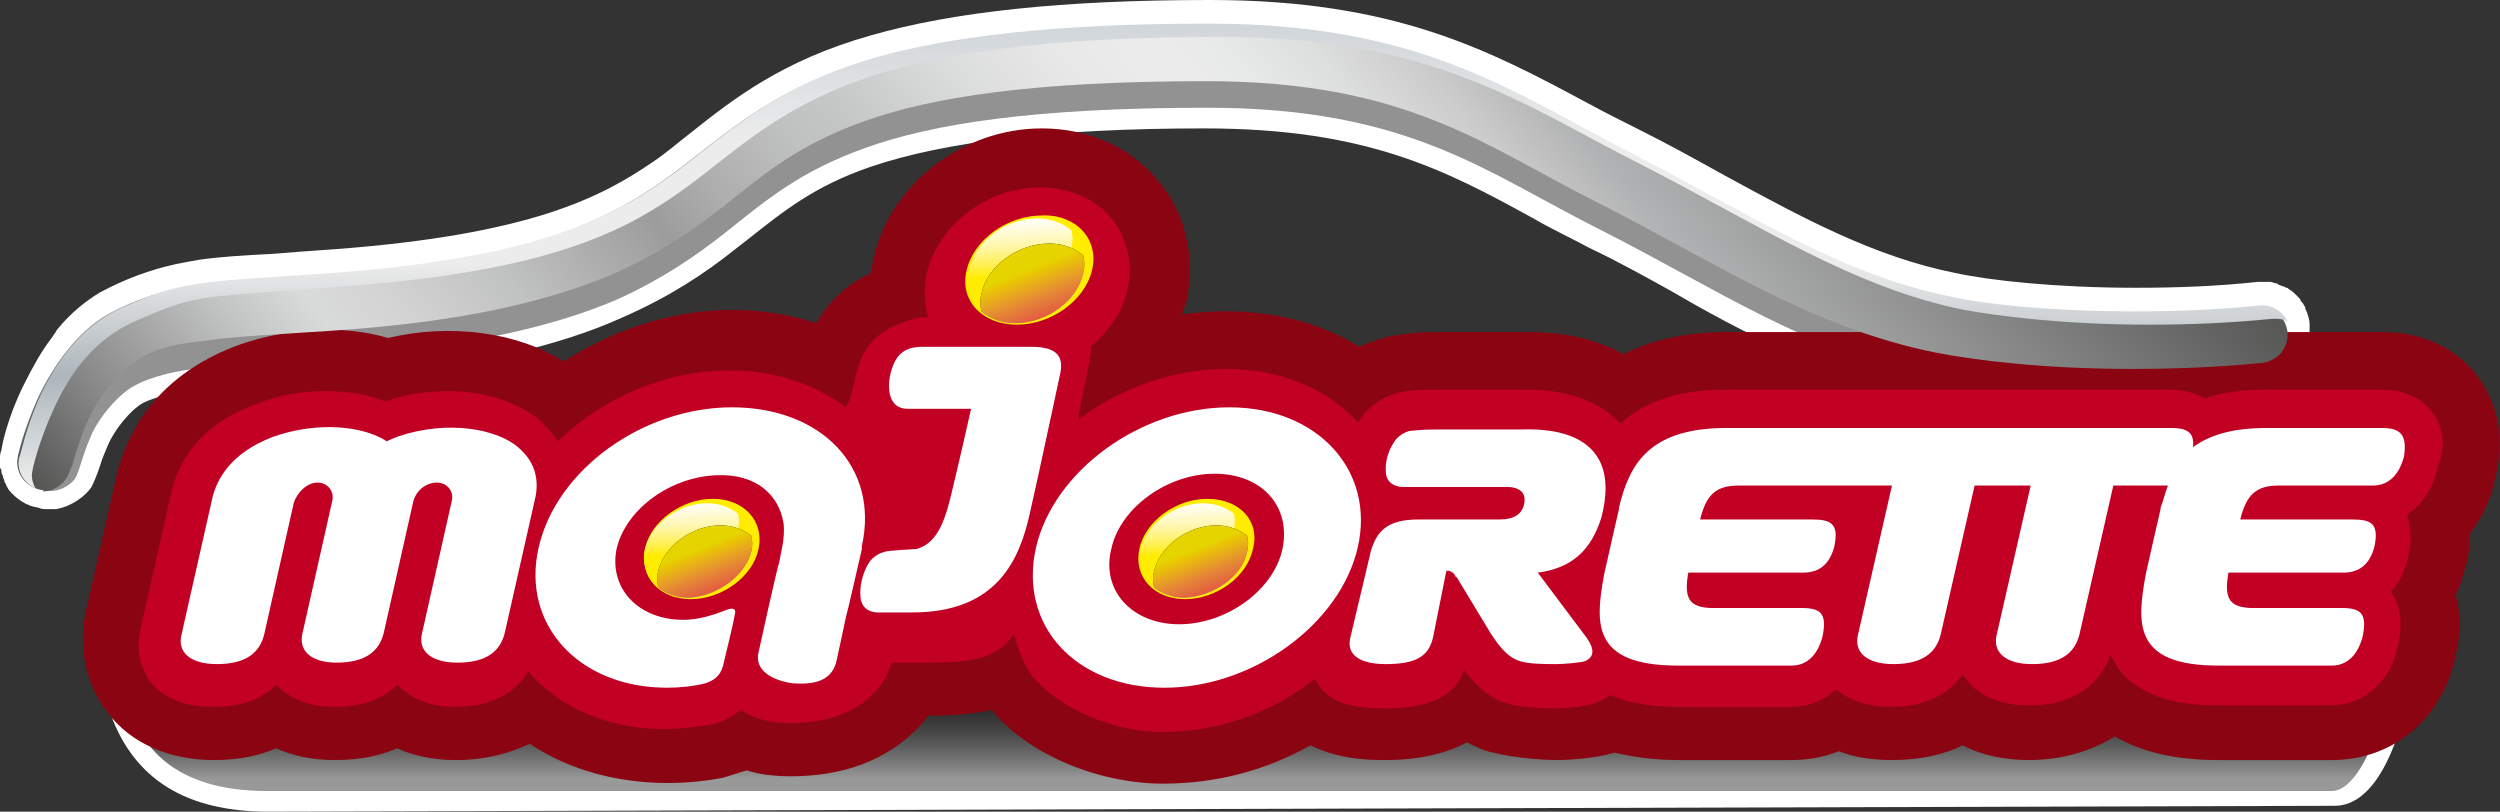
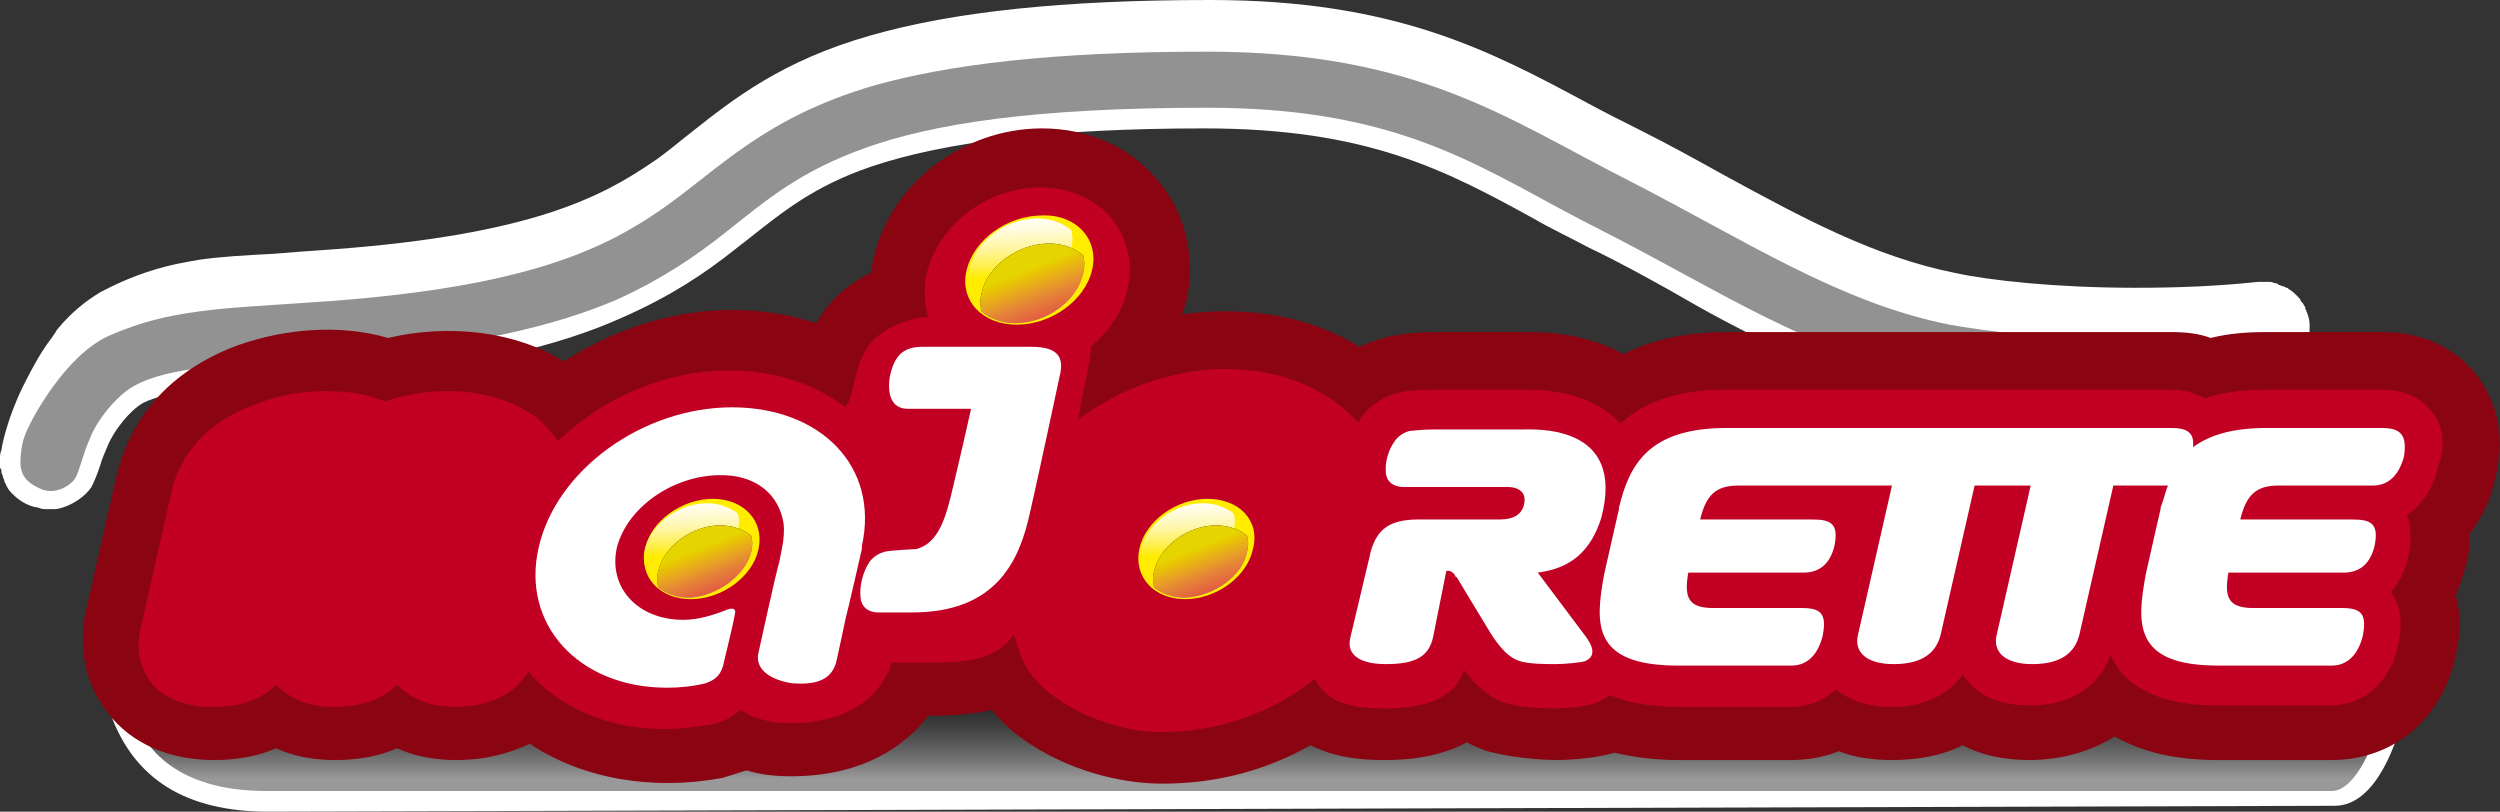
<svg xmlns="http://www.w3.org/2000/svg" version="1.1" id="Ebene_1" x="0px" y="0px" viewBox="0 0 169.4 55" style="enable-background:new 0 0 169.4 55;" xml:space="preserve">
  <rect x="0" y="0" width="169.4" height="55" fill="#333333" stroke="none" />
  <style type="text/css">
	.st0{fill:#FFFFFF;}
	.st1{fill:url(#SVGID_1_);}
	.st2{fill:#919291;}
	.st3{fill:#8A0412;}
	.st4{fill:#C10024;}
	.st5{fill:#FFEC00;}
	.st6{fill:url(#SVGID_2_);}
	.st7{fill:url(#SVGID_3_);}
	.st8{opacity:0.9;fill:url(#SVGID_4_);enable-background:new    ;}
	.st9{fill:url(#SVGID_5_);}
	.st10{fill:url(#SVGID_6_);}
	.st11{opacity:0.9;fill:url(#SVGID_7_);enable-background:new    ;}
	.st12{fill:url(#SVGID_8_);}
	.st13{fill:url(#SVGID_9_);}
	.st14{opacity:0.9;fill:url(#SVGID_10_);enable-background:new    ;}
	.st15{fill:url(#SVGID_11_);}
	.st16{fill:url(#SVGID_12_);}
</style>
  <g id="Ebene_2_1_">
    <g>
      <path class="st0" d="M18.2,55c-5.6,0-9.1-2.2-10.7-6.6c-0.1-0.2-0.3-0.9-0.5-3.5c-0.2-1-0.2-2.1,0-3.1l2.1-9.3    c0.4-1.9,1.4-4.2,3.9-6.1c-1.2,0.2-2.5,0.5-3.3,0.9c-0.9,0.5-2,1.9-2.4,2.9c-0.2,0.5-0.4,0.9-0.5,1.3c-0.2,0.6-0.4,1.1-0.6,1.5    c-0.4,0.6-1.3,1.3-2.4,1.5c0,0-0.2,0-0.3,0s-0.2,0-0.3,0c-0.2,0-0.4,0-0.6-0.1c-0.8-0.1-1.5-0.6-2-1.2c-0.1-0.2-0.2-0.3-0.2-0.4    c-0.1-0.1-0.1-0.2-0.1-0.2c0-0.1-0.1-0.2-0.1-0.3c0-0.1-0.1-0.2-0.1-0.3c0-0.1,0-0.2-0.1-0.3c0-0.1,0-0.2,0-0.4c0-0.1,0-0.1,0-0.2    c0-0.2,0-0.4,0.1-0.6c0-0.2,0.4-2.2,1.5-4.4c0.6-1.2,1.2-2.3,1.9-3.2l0.2-0.3c0.1-0.1,0.1-0.2,0.2-0.3c0.9-1.1,1.9-1.9,2.9-2.5    c1.7-0.9,3.3-1.5,5.1-1.9c0.5-0.1,1-0.2,1.6-0.3c1.4-0.2,3-0.3,5-0.4c1.2-0.1,2.5-0.2,4-0.3c13.6-1,18.3-3.6,21.7-5.9    c0.9-0.6,1.7-1.3,2.6-2C49.7,6.7,53,4.1,59,2.4C64.6,0.8,72,0,82,0c12.5,0,18.9,3.4,25.6,7c1.1,0.6,2.3,1.2,3.5,1.8    c2,1,3.8,2,5.6,3c5.5,3,10.3,5.6,15.8,6.7c2.3,0.5,6.8,1,12.2,1c2.8,0,5.5-0.1,8.3-0.4c0.1,0,0.2,0,0.3,0s0.2,0,0.3,0s0.1,0,0.2,0    c0.2,0,0.3,0.1,0.4,0.1c0.1,0,0.1,0,0.2,0.1c0.1,0,0.2,0.1,0.3,0.1s0.2,0.1,0.2,0.1h0.1l0.1,0.1c0.2,0.1,0.4,0.3,0.5,0.4l0.1,0.1    c0.1,0.1,0.2,0.2,0.2,0.3l0.1,0.1c0.1,0.1,0.1,0.2,0.2,0.3v0.1c0.2,0.4,0.3,0.8,0.3,1.1c0,0.4,0,0.8-0.1,1.2h5    c3,0,4.7,1.3,5.6,2.5c1.3,1.6,1.7,3.8,1.2,6.1c-0.3,1.4-0.9,2.7-1.8,3.7c0.1,1-0.1,1.9-0.2,2.2c-0.2,0.8-0.4,1.5-0.8,2.1    c0.4,1.2,0.4,2.5,0.1,4c-0.4,1.8-1.3,3.4-2.6,4.5c-0.4,1.7-1.8,6.3-4.7,6.3L18.2,55L18.2,55z M34.5,24c1.4,0.4,2.7,1,3.7,1.8    c3.3-2.4,7.4-3.7,11.4-3.7c2.2,0,4.3,0.4,6.2,1.2c0.5-1.4,1.6-3,4.1-4.1c0-0.5,0.1-1,0.2-1.4c1-4.5,5.6-8,10.4-8    c2.9,0,5.5,1.2,7.2,3.3c1.6,2,2.1,4.6,1.6,7.1c-0.2,0.9-0.6,1.8-1,2.6c1.6-0.4,3.3-0.7,4.9-0.7c3.3,0,6.3,0.9,8.8,2.6    c0.7-0.4,1.4-0.7,2.2-0.9c0.5-0.1,1.3-0.3,3-0.3h6.1c2.6,0,4.7,0.6,6.5,1.6c1.9-1.1,4.3-1.6,7-1.6h3.6c-2.4-1.1-4.8-2.4-7.2-3.8    c-1.8-1-3.6-2-5.5-2.9c-1.3-0.7-2.6-1.3-3.8-2c-6-3.3-11.3-6.1-22.3-6.1C71.4,8.7,64,9.6,59,11.3c-3.8,1.3-5.9,3-8.3,4.9l-0.9,0.7    c-2,1.6-4.4,3.2-7.6,4.6C40,22.5,37.5,23.3,34.5,24z" />
      <g>
        <linearGradient id="SVGID_1_" gradientUnits="userSpaceOnUse" x1="84.99" y1="9.169" x2="84.99" y2="-0.87" gradientTransform="matrix(1 0 0 -1 0 52.769)">
          <stop offset="0.369" style="stop-color:#262626" />
          <stop offset="0.451" style="stop-color:#2D2D2D" />
          <stop offset="0.573" style="stop-color:#414141" />
          <stop offset="0.719" style="stop-color:#626262" />
          <stop offset="0.883" style="stop-color:#8F8F8F" />
          <stop offset="0.916" style="stop-color:#999999" />
        </linearGradient>
        <path class="st1" d="M8.3,43.7c0,0,1.3,3.3,3.4,4.4c1.6,0.8,1.1,0.5,3.2,0.5c0.2,0,3.2-5,6.5-5c25.5,0,134.5,0,139.1,0     c2.7,0,0.3,10-2.5,10c-4.1,0-133.4,0-139.9,0s-8.5-3.2-9.4-5.7C8.4,46.9,8.3,43.7,8.3,43.7z" />
        <path class="st2" d="M1.4,30.9c0.1-1.1,0.3-1.5,0.7-2.3c0,0,2.3-4.6,5.4-5.9l0,0c2.1-0.9,3.8-1.3,6-1.6l0,0     c2.2-0.3,4.7-0.4,8.9-0.7l0,0c13.3-1,18.5-3.5,22.4-6.2l0,0c3.9-2.7,6.9-6.2,14.4-8.4l0,0c5-1.4,11.9-2.3,22.6-2.3l0,0     c14.3,0,20.4,4.6,28.5,8.7l0,0c8,4.1,14.3,8.3,21.8,9.8l0,0c2.2,0.4,6.7,1,12.5,1l0,0c2.6,0-1.9-0.1,1.1-0.4c0,0,1.1,0.7,1.2,1.7     c0,0,0.2,2-0.9,2.1c0,0-0.3,0.4-1.4,0.4l0,0c-6.1,0-10.7-0.6-13.3-1.1l0,0c-8.5-1.7-15.1-6.2-22.8-10.1l0,0     c-7.8-3.9-13-8.3-26.7-8.3l0,0C70,7.3,63.2,8.4,58.7,10l0,0c-4.5,1.6-6.7,3.5-9.6,5.8l0,0c-1.9,1.5-4.2,3.1-7.3,4.5l0,0     c-4.2,1.8-10,3.2-19.1,3.9l0,0c-4.3,0.3-6.9,0.4-8.8,0.7l0,0c-1.9,0.2-3.7,0.6-4.9,1.3c-1.2,0.7-2.5,2.4-2.9,3.5     c-0.5,1.1-0.7,2.2-1,2.7s-1.4,1.2-2.4,0.7C1.6,32.6,1.3,32,1.4,30.9z" />
        <g>
          <path class="st3" d="M167.8,25.4c-1-1.3-3-2.9-6.4-2.9h-7.8c-1.4,0-2.6,0.1-3.8,0.4c-0.8-0.3-1.7-0.4-2.7-0.4H117      c-2.7,0-5,0.5-7,1.5c-1.6-0.9-3.7-1.5-6.5-1.5h-6.1c-1.8,0-2.7,0.2-3.3,0.3c-0.7,0.2-1.4,0.4-2,0.7c-3.3-2.1-7.7-2.8-12-2.2      c0.1-0.3,0.2-0.6,0.3-0.9c0.6-2.8,0-5.8-1.8-8c-1.9-2.4-4.8-3.7-8-3.7c-5.4,0-10.3,3.8-11.4,8.8c-0.1,0.3-0.1,0.7-0.2,1      c-1.9,0.9-3,2.2-3.7,3.4c-1.8-0.6-3.7-0.9-5.7-0.9c-4,0-8,1.3-11.4,3.5c-3.1-2-7.7-2.6-11.9-1.6c-3.1-0.9-6.8-0.7-10.2,0.5      c-5.9,2.2-7.6,6.4-8.2,8.8l-2.1,9.3c-0.5,2.4,0,4.9,1.5,6.8c1.6,2.1,4.2,3.2,7.2,3.2c1.7,0,3.1-0.3,4.2-0.8      c1.1,0.5,2.4,0.8,4,0.8c1.7,0,3.1-0.3,4.2-0.8c1.1,0.5,2.4,0.8,4,0.8c2.1,0,3.7-0.5,5-1.1c3.6,2.4,8.4,3.2,13.1,2.3l0.3-0.1      c0.4-0.1,0.9-0.3,1.3-0.4c0.9,0.3,2,0.4,3,0.4c4.8,0,7.7-2,9.3-4.1c1.5,0,3-0.1,4.3-0.4c2.3,2.9,7.1,5,11.6,5      c3.6,0,7-0.9,10-2.6c2,1,4.1,1,5.1,1c2.4,0,4.2-0.5,5.5-1.2c0.6,0.3,1.2,0.6,1.8,0.7c1.6,0.4,3.6,0.5,4.2,0.5c0.2,0,2.3,0,4-0.5      c1.3,0.3,2.7,0.5,4.3,0.5h7.7c1.1,0,2.2-0.2,3.2-0.6c1,0.4,2.2,0.6,3.6,0.6c2,0,3.6-0.4,4.8-1c1.3,0.7,2.9,1,4.5,1      c2.2,0,4.2-0.6,5.8-1.6c1.9,1.1,4.2,1.6,7,1.6h7.7c4.2,0,7.5-2.8,8.4-7.1c0.4-1.6,0.3-3,0-4.1c0.3-0.6,0.5-1.3,0.7-2      c0.1-0.4,0.3-1.1,0.2-2.1c0.9-1.1,1.5-2.4,1.8-3.9C169.9,29,168.8,26.7,167.8,25.4z" />
          <path class="st4" d="M164.7,27.8c-0.7-0.9-1.9-1.4-3.4-1.4h-7.8c-1.6,0-3,0.2-4.1,0.6c-0.7-0.4-1.5-0.6-2.4-0.6h-30.1      c-3.5,0-5.7,1-7.1,2.3c-1-1.1-2.9-2.3-6.4-2.3h-6.2c-1.4,0-2,0.1-2.4,0.2c-1.6,0.4-2.4,1.4-2.7,1.9c0,0,0,0.1-0.1,0.1      c-2.1-2.3-5.3-3.6-8.9-3.6s-7.2,1.3-10,3.4c-0.1-0.3,1-4.7,0.8-4.9c1.2-1,2.2-2.4,2.5-3.9c0.4-1.7,0-3.4-1-4.7      c-1.1-1.4-2.9-2.2-4.9-2.2c-3.6,0-6.9,2.5-7.7,5.8c-0.2,1-0.2,2,0.1,3c-0.2,0-0.3,0-0.5,0c-5.1,1.1-4,4.4-5.1,6.1      c-2.1-1.6-4.8-2.5-7.9-2.5c-4.4,0-8.6,1.9-11.6,4.8c-0.3-0.5-0.7-0.9-1.2-1.4c-1.4-1.2-3.7-2-6.2-2c-1.4,0-2.9,0.2-4.3,0.7      c-1.2-0.5-2.6-0.7-4.1-0.7c-1.6,0-3.2,0.3-4.7,0.9c-3.9,1.4-5.3,4.1-5.7,6l-2.1,9.3c-0.3,1.3,0,2.5,0.7,3.5      c0.6,0.8,1.9,1.7,4.2,1.7c2.1,0,3.4-0.6,4.3-1.5c0.7,0.7,1.9,1.5,3.9,1.5c2.1,0,3.4-0.6,4.3-1.5c0.7,0.7,1.9,1.5,3.9,1.5l0,0      c2.8,0,4.3-1.2,5-2.4c2.1,2.5,5.5,3.9,9.2,3.9c1,0,2-0.1,3.1-0.3h0.1c0.9-0.2,1.5-0.6,2-1c0.7,0.5,1.8,0.9,3.3,0.9      c6.1,0,6.9-4.1,6.9-4.1c4.5,0,6.8,0.2,8.3-1.9c0.1,0.1,0.2,1.2,1.1,2.6c1.2,1.8,5,4,8.9,4s7.5-1.3,10.4-3.6c0.9,1.8,2.8,2,4.8,2      c3.6,0,4.9-1.3,5.3-2.6c0.7,0.9,1.6,1.9,3,2.3c1.1,0.3,2.9,0.3,3.1,0.3l0,0c0,0,1.9,0,2.9-0.4c0.3-0.1,0.6-0.3,0.9-0.5      c1.2,0.5,2.7,0.8,4.5,0.8h7.7c1.2,0,2.3-0.4,3.1-1.2c0.7,0.6,1.9,1.2,3.7,1.2l0,0c2.7,0,4.1-1.1,4.9-2.2      c0.1,0.2,0.2,0.3,0.3,0.4c0.6,0.8,1.9,1.7,4.2,1.7l0,0c3.6,0,5-2,5.5-3.4c0.2,0.3,0.4,0.7,0.6,1c1.3,1.6,3.5,2.4,6.6,2.4h7.7      c2.3,0,4.1-1.6,4.6-4.1c0.1-0.6,0.5-2.2-0.5-3.6c0.6-0.6,1-1.5,1.2-2.5c0.1-0.4,0.3-1.6-0.1-2.7c1-0.7,1.8-1.8,2.1-3.3      C165.5,30.9,165.9,29.2,164.7,27.8z" />
          <g>
            <g>
              <path class="st0" d="M53.7,46.3c-1.4-0.2-2.6-0.9-2.3-2.1c0,0,1.2-5.5,1.4-6.1c0.1-0.6,0.4-1.6,0.3-2.6        c-0.3-2-1.9-3.4-4.5-3.3c-3.1,0.1-6.1,2.2-6.8,4.9c-0.6,2.7,1.4,4.9,4.5,4.9c1,0,2-0.3,3-0.7c0.3-0.1,0.6-0.1,0.5,0.3        c-0.2,1.1-0.7,3-0.8,3.5c-0.2,0.7-0.6,1-1.2,1.2c-0.8,0.2-1.7,0.3-2.6,0.3c-6,0-9.9-4.3-8.7-9.5c1.2-5.3,7.1-9.5,13.1-9.5        s10,4,8.8,9.4c0,0.1,0,0.1,0,0.2c0,0-1,4.4-1.1,4.7c0,0-0.5,2.4-0.6,2.8C56.4,46.2,55.1,46.4,53.7,46.3z" />
              <path class="st0" d="M61.8,41.5c5.8,0,7.3-3.6,8-6.8c0.4-1.7,2-9.2,2-9.2c0.3-1.2,0-2-1.9-2c-0.1,0-7.4,0-7.4,0        c-1.3,0-1.9,0.6-2.2,2c-0.2,1.2,0.1,2.2,1.2,2.2c0,0,2.9,0,4.3,0c0,0-0.6,2.7-1.2,5.2c-0.5,2.2-1,3.9-2.5,4.3        c0,0-2,0.1-2.2,0.2c-0.7,0.2-1,0.7-1,0.7c-0.7,1.1-0.6,2.2-0.6,2.2c0,1.1,0.9,1.2,1.2,1.2C59.8,41.5,61.8,41.5,61.8,41.5z" />
-               <path class="st0" d="M83.3,27.6c-6,0-11.9,4.3-13.1,9.5c-1.2,5.3,2.7,9.5,8.7,9.5s11.9-4.3,13.1-9.5        C93.2,31.9,89.3,27.6,83.3,27.6z M86.9,37.2c-0.6,2.8-3.8,5.1-7,5.1s-5.3-2.3-4.6-5.1c0.6-2.8,3.8-5.1,7-5.1        C85.5,32.1,87.5,34.3,86.9,37.2z" />
              <path class="st0" d="M104.2,38.8c2.3-0.3,3.6-1.5,4.3-3.7c1.7-6.4-4.5-6-5.4-6c-0.7,0-3.8,0-5.8,0c-1.1,0-1.6,0.1-1.8,0.1        c-0.7,0.2-1,0.7-1,0.7c-0.7,1-0.6,2-0.6,2c0,1,0.9,1.1,1.2,1.1c0.2,0,3.4,0,3.4,0h3.7c0.3,0,1.2,0.1,1.1,1        c-0.1,0.9-0.8,1.2-1.7,1.2h-5.5c-2.1,0-2.8,0.8-3.2,2.1l-1.4,5.9c-0.3,1.2,0.7,1.8,2.4,1.8c2,0,2.9-0.5,3.2-1.8l0.9-4.5        c0.2-0.1,0.5,0.1,0.6,0.3c0,0,0,0.1,0.1,0.1l2.3,3.8c0.7,1.1,1.3,1.7,2,1.9c0.6,0.2,1.8,0.2,2.4,0.2c0.6,0,1.7-0.1,2-0.2        c0.7-0.3,0.6-0.9,0.1-1.6L104.2,38.8z" />
-               <path class="st0" d="M35.1,30.3c-1.4-1.2-4.7-1.9-8.2-0.7c-0.2,0.1-0.5,0.2-0.7,0.3c-1.5-1-4.6-1.4-7.7-0.3        c-2.9,1.1-3.8,2.9-4.1,4.1L12.3,43c-0.3,1.2,0.6,2,2.4,2c2,0,2.9-0.8,3.2-2l2-8.9c0.2-0.7,0.9-1.4,1.6-1.4        c0.7,0,1.2,0.6,1,1.3l-2,8.9c-0.3,1.2,0.6,2,2.3,2c2,0,2.9-0.8,3.2-2l2-8.9c0.2-0.8,0.9-1.3,1.6-1.3s1.2,0.6,1,1.3l-2,8.9        c-0.3,1.2,0.6,2,2.4,2c2,0,2.9-0.8,3.2-2l2.1-9.3C36.6,31.9,35.8,30.9,35.1,30.3z" />
              <path class="st0" d="M161.4,29h-7.8c-2.4,0-3.9,0.5-5,1.3c0.1-1-0.4-1.3-1.5-1.3H117c-5.3,0-6.6,2.5-7.3,5.4c0,0,0,0,0,0.1        c0,0-0.6,2.6-1,4.4c-0.6,3.3-0.9,6.2,5,6.2h7.7c1.1,0,1.8-0.8,2.1-2c0.3-1.5-0.1-1.9-1.4-1.9c0,0-3.9,0-6,0        c-1.7,0-2-0.7-1.7-2.4c3,0,7.8,0,7.8,0c1.1,0,1.8-0.6,2.1-1.8c0.3-1.5-0.2-1.8-1.5-1.8c0,0-4.6,0-7.6,0c0.4-1.6,1-2.3,2.6-2.3        c0.3,0,0.6,0,1,0c1,0,4.8,0,9.4,0L125.9,43c-0.3,1.2,0.6,2,2.4,2c2,0,2.9-0.8,3.2-2l2.3-10.1c1.3,0,2.6,0,3.8,0L135.3,43        c-0.3,1.2,0.6,2,2.4,2c2,0,2.9-0.8,3.2-2l2.3-10.1c2.1,0,3.4,0,3.4,0c0.1,0,0.2,0,0.3,0c-0.2,0.5-0.3,1-0.5,1.5c0,0,0,0,0,0.1        c0,0-0.6,2.6-1,4.4c-0.6,3.3-0.9,6.2,4.9,6.2h7.7c1.1,0,1.8-0.8,2.1-2c0.3-1.5-0.1-1.9-1.4-1.9c0,0-3.9,0-6,0        c-1.7,0-2-0.7-1.7-2.4c3,0,7.8,0,7.8,0c1.1,0,1.8-0.6,2.1-1.8c0.3-1.5-0.2-1.8-1.5-1.8c0,0-4.6,0-7.6,0c0.4-1.6,1-2.3,2.6-2.3        c0.3,0,0.6,0,1,0c2.6,0,5.4,0,5.4,0c1.1,0,1.8-0.8,2.1-2C163.1,29.5,162.7,29,161.4,29z" />
            </g>
          </g>
          <g>
            <path class="st5" d="M74,18.3c-0.5,2.1-2.8,3.7-5.1,3.7c-2.4,0-3.9-1.7-3.4-3.7c0.5-2.1,2.8-3.7,5.1-3.7       C72.9,14.5,74.5,16.2,74,18.3z" />
            <linearGradient id="SVGID_2_" gradientUnits="userSpaceOnUse" x1="68.975" y1="39.313" x2="69.302" y2="31.772" gradientTransform="matrix(1 0 0 -1 0 52.769)">
              <stop offset="0.145" style="stop-color:#FFFFFF" />
              <stop offset="0.197" style="stop-color:#FFFEF5" />
              <stop offset="0.294" style="stop-color:#FFFBDA" />
              <stop offset="0.427" style="stop-color:#FFF6A8" />
              <stop offset="0.589" style="stop-color:#FFEF4F" />
              <stop offset="0.7" style="stop-color:#FFEC00" />
            </linearGradient>
            <path class="st6" d="M72.6,16.8c0.1-0.4,0.1-0.8,0-1.2c-0.6-0.5-1.4-0.8-2.3-0.8c-2.1,0-4.2,1.5-4.6,3.4       c-0.1,0.4-0.1,0.8,0,1.2c0.6,0.5,1.4,0.8,2.3,0.8C70.1,20.2,72.1,18.7,72.6,16.8z" />
            <g>
              <g>
                <g>
                  <linearGradient id="SVGID_3_" gradientUnits="userSpaceOnUse" x1="71.359" y1="30.03" x2="69.113" y2="35.672" gradientTransform="matrix(1 0 0 -1 0 52.769)">
                    <stop offset="0" style="stop-color:#CCCCCC" />
                    <stop offset="8.470000e-02" style="stop-color:#C6C6C6" />
                    <stop offset="0.199" style="stop-color:#B5B5B5" />
                    <stop offset="0.33" style="stop-color:#989898" />
                    <stop offset="0.473" style="stop-color:#717171" />
                    <stop offset="0.627" style="stop-color:#3F3F3F" />
                    <stop offset="0.787" style="stop-color:#020202" />
                    <stop offset="0.791" style="stop-color:#000000" />
                  </linearGradient>
                  <path class="st7" d="M73.4,18.5c0.1-0.4,0.1-0.8,0-1.2c-0.6-0.5-1.4-0.8-2.3-0.8c-2.1,0-4.2,1.5-4.6,3.4          c-0.1,0.4-0.1,0.8,0,1.2c0.6,0.5,1.4,0.8,2.3,0.8C70.9,21.9,73,20.4,73.4,18.5z" />
                </g>
              </g>
            </g>
            <linearGradient id="SVGID_4_" gradientUnits="userSpaceOnUse" x1="71.359" y1="30.03" x2="69.113" y2="35.672" gradientTransform="matrix(1 0 0 -1 0 52.769)">
              <stop offset="0" style="stop-color:#E72D34" />
              <stop offset="7.860000e-02" style="stop-color:#E73535" />
              <stop offset="0.184" style="stop-color:#E94835" />
              <stop offset="0.306" style="stop-color:#EC6534" />
              <stop offset="0.439" style="stop-color:#F1872F" />
              <stop offset="0.582" style="stop-color:#F9B01B" />
              <stop offset="0.731" style="stop-color:#FFDA00" />
              <stop offset="0.791" style="stop-color:#FFEC00" />
            </linearGradient>
            <path class="st8" d="M73.4,18.5c0.1-0.4,0.1-0.8,0-1.2c-0.6-0.5-1.4-0.8-2.3-0.8c-2.1,0-4.2,1.5-4.6,3.4       c-0.1,0.4-0.1,0.8,0,1.2c0.6,0.5,1.4,0.8,2.3,0.8C70.9,21.9,73,20.4,73.4,18.5z" />
          </g>
          <g>
            <path class="st5" d="M51.4,37.2c-0.4,1.9-2.5,3.4-4.6,3.4s-3.5-1.5-3.1-3.4s2.5-3.4,4.6-3.4S51.8,35.3,51.4,37.2z" />
            <linearGradient id="SVGID_5_" gradientUnits="userSpaceOnUse" x1="46.689" y1="19.936" x2="46.984" y2="13.129" gradientTransform="matrix(1 0 0 -1 0 52.769)">
              <stop offset="0.145" style="stop-color:#FFFFFF" />
              <stop offset="0.197" style="stop-color:#FFFEF5" />
              <stop offset="0.294" style="stop-color:#FFFBDA" />
              <stop offset="0.427" style="stop-color:#FFF6A8" />
              <stop offset="0.589" style="stop-color:#FFEF4F" />
              <stop offset="0.7" style="stop-color:#FFEC00" />
            </linearGradient>
            <path class="st9" d="M50,35.9c0.1-0.4,0.1-0.7,0-1.1c-0.5-0.4-1.2-0.7-2.1-0.7c-1.9,0-3.8,1.4-4.2,3.1c-0.1,0.4-0.1,0.7,0,1.1       c0.5,0.4,1.2,0.7,2.1,0.7C47.7,38.9,49.6,37.5,50,35.9z" />
            <g>
              <g>
                <g>
                  <linearGradient id="SVGID_6_" gradientUnits="userSpaceOnUse" x1="48.996" y1="11.589" x2="46.968" y2="16.684" gradientTransform="matrix(1 0 0 -1 0 52.769)">
                    <stop offset="0" style="stop-color:#CCCCCC" />
                    <stop offset="8.470000e-02" style="stop-color:#C6C6C6" />
                    <stop offset="0.199" style="stop-color:#B5B5B5" />
                    <stop offset="0.33" style="stop-color:#989898" />
                    <stop offset="0.473" style="stop-color:#717171" />
                    <stop offset="0.627" style="stop-color:#3F3F3F" />
                    <stop offset="0.787" style="stop-color:#020202" />
                    <stop offset="0.791" style="stop-color:#000000" />
                  </linearGradient>
                  <path class="st10" d="M50.9,37.4c0.1-0.4,0.1-0.7,0-1.1c-0.5-0.4-1.2-0.7-2.1-0.7c-1.9,0-3.8,1.4-4.2,3.1          c-0.1,0.4-0.1,0.7,0,1.1c0.5,0.4,1.2,0.7,2.1,0.7C48.6,40.4,50.5,39,50.9,37.4z" />
                </g>
              </g>
            </g>
            <linearGradient id="SVGID_7_" gradientUnits="userSpaceOnUse" x1="48.996" y1="11.589" x2="46.968" y2="16.684" gradientTransform="matrix(1 0 0 -1 0 52.769)">
              <stop offset="0" style="stop-color:#E72D34" />
              <stop offset="7.860000e-02" style="stop-color:#E73535" />
              <stop offset="0.184" style="stop-color:#E94835" />
              <stop offset="0.306" style="stop-color:#EC6534" />
              <stop offset="0.439" style="stop-color:#F1872F" />
              <stop offset="0.582" style="stop-color:#F9B01B" />
              <stop offset="0.731" style="stop-color:#FFDA00" />
              <stop offset="0.791" style="stop-color:#FFEC00" />
            </linearGradient>
            <path class="st11" d="M50.9,37.4c0.1-0.4,0.1-0.7,0-1.1c-0.5-0.4-1.2-0.7-2.1-0.7c-1.9,0-3.8,1.4-4.2,3.1       c-0.1,0.4-0.1,0.7,0,1.1c0.5,0.4,1.2,0.7,2.1,0.7C48.6,40.4,50.5,39,50.9,37.4z" />
          </g>
          <g>
            <path class="st5" d="M84.9,37.2c-0.4,1.9-2.5,3.4-4.6,3.4s-3.5-1.5-3.1-3.4s2.5-3.4,4.6-3.4C84,33.8,85.4,35.3,84.9,37.2z" />
            <linearGradient id="SVGID_8_" gradientUnits="userSpaceOnUse" x1="80.289" y1="19.933" x2="80.584" y2="13.127" gradientTransform="matrix(1 0 0 -1 0 52.769)">
              <stop offset="0.145" style="stop-color:#FFFFFF" />
              <stop offset="0.197" style="stop-color:#FFFEF5" />
              <stop offset="0.294" style="stop-color:#FFFBDA" />
              <stop offset="0.427" style="stop-color:#FFF6A8" />
              <stop offset="0.589" style="stop-color:#FFEF4F" />
              <stop offset="0.7" style="stop-color:#FFEC00" />
            </linearGradient>
            <path class="st12" d="M83.6,35.9c0.1-0.4,0.1-0.7,0-1.1c-0.5-0.4-1.2-0.7-2.1-0.7c-1.9,0-3.8,1.4-4.2,3.1       c-0.1,0.4-0.1,0.7,0,1.1c0.5,0.4,1.2,0.7,2.1,0.7C81.4,38.9,83.3,37.5,83.6,35.9z" />
            <g>
              <g>
                <g>
                  <linearGradient id="SVGID_9_" gradientUnits="userSpaceOnUse" x1="82.604" y1="11.568" x2="80.575" y2="16.667" gradientTransform="matrix(1 0 0 -1 0 52.769)">
                    <stop offset="0" style="stop-color:#CCCCCC" />
                    <stop offset="8.470000e-02" style="stop-color:#C6C6C6" />
                    <stop offset="0.199" style="stop-color:#B5B5B5" />
                    <stop offset="0.33" style="stop-color:#989898" />
                    <stop offset="0.473" style="stop-color:#717171" />
                    <stop offset="0.627" style="stop-color:#3F3F3F" />
                    <stop offset="0.787" style="stop-color:#020202" />
                    <stop offset="0.791" style="stop-color:#000000" />
                  </linearGradient>
                  <path class="st13" d="M84.5,37.4c0.1-0.4,0.1-0.7,0-1.1c-0.5-0.4-1.2-0.7-2.1-0.7c-1.9,0-3.8,1.4-4.2,3.1          c-0.1,0.4-0.1,0.7,0,1.1c0.5,0.4,1.2,0.7,2.1,0.7C82.3,40.4,84.2,39,84.5,37.4z" />
                </g>
              </g>
            </g>
            <linearGradient id="SVGID_10_" gradientUnits="userSpaceOnUse" x1="82.604" y1="11.568" x2="80.575" y2="16.667" gradientTransform="matrix(1 0 0 -1 0 52.769)">
              <stop offset="0" style="stop-color:#E72D34" />
              <stop offset="7.860000e-02" style="stop-color:#E73535" />
              <stop offset="0.184" style="stop-color:#E94835" />
              <stop offset="0.306" style="stop-color:#EC6534" />
              <stop offset="0.439" style="stop-color:#F1872F" />
              <stop offset="0.582" style="stop-color:#F9B01B" />
              <stop offset="0.731" style="stop-color:#FFDA00" />
              <stop offset="0.791" style="stop-color:#FFEC00" />
            </linearGradient>
            <path class="st14" d="M84.5,37.4c0.1-0.4,0.1-0.7,0-1.1c-0.5-0.4-1.2-0.7-2.1-0.7c-1.9,0-3.8,1.4-4.2,3.1       c-0.1,0.4-0.1,0.7,0,1.1c0.5,0.4,1.2,0.7,2.1,0.7C82.3,40.4,84.2,39,84.5,37.4z" />
          </g>
        </g>
        <g>
          <linearGradient id="SVGID_11_" gradientUnits="userSpaceOnUse" x1="29.468" y1="-12.955" x2="124.665" y2="66.926" gradientTransform="matrix(1 0 0 -1 0 52.769)">
            <stop offset="3.800000e-03" style="stop-color:#565655" />
            <stop offset="5.760000e-02" style="stop-color:#858585" />
            <stop offset="0.143" style="stop-color:#C2C3C3" />
            <stop offset="0.182" style="stop-color:#D9DADA" />
            <stop offset="0.217" style="stop-color:#D3D3D4" />
            <stop offset="0.271" style="stop-color:#C1C2C2" />
            <stop offset="0.338" style="stop-color:#A4A4A5" />
            <stop offset="0.354" style="stop-color:#9C9C9C" />
            <stop offset="0.391" style="stop-color:#AEAEAF" />
            <stop offset="0.44" style="stop-color:#BFC0C0" />
            <stop offset="0.471" style="stop-color:#C5C6C6" />
            <stop offset="0.473" style="stop-color:#C6C7C7" />
            <stop offset="0.531" style="stop-color:#DBDCDC" />
            <stop offset="0.582" style="stop-color:#E8E8E8" />
            <stop offset="0.62" style="stop-color:#ECECEC" />
            <stop offset="0.651" style="stop-color:#E8E9E9" />
            <stop offset="0.689" style="stop-color:#DDDEDE" />
            <stop offset="0.731" style="stop-color:#CBCBCB" />
            <stop offset="0.772" style="stop-color:#B1B2B3" />
            <stop offset="1" style="stop-color:#565655" />
          </linearGradient>
-           <path class="st15" d="M2.8,33.2C1.7,33,1,32,1.2,31l0,0c0-0.1,0.4-1.9,1.4-4.1l0,0c1-2.1,2.6-4.4,4.7-5.6c2-1.1,4-1.7,6.1-2l0,0      c2.2-0.3,4.7-0.4,8.9-0.7l0,0c13.3-1,18.5-3.5,22.4-6.2l0,0c3.9-2.7,6.9-6.2,14.4-8.4l0,0c5-1.4,11.9-2.3,22.6-2.3l0,0      c14.3,0,20.4,4.6,28.5,8.7l0,0c8,4.1,14.3,8.3,21.8,9.8l0,0c2.2,0.4,6.7,1,12.5,1l0,0c2.6,0,5.4-0.1,8.4-0.4l0,0      c1.1-0.1,2,0.7,2.1,1.7l0,0c0.1,1.1-0.7,2-1.8,2.1l0,0c-3.1,0.3-6.1,0.4-8.7,0.4l0,0c-6.1,0-10.7-0.6-13.3-1.1l0,0      c-8.5-1.7-15.1-6.2-22.8-10.1l0,0c-7.8-3.9-13-8.3-26.7-8.3l0,0c-11.8,0-18.6,1.1-23.1,2.7l0,0c-4.5,1.6-6.7,3.5-9.6,5.8l0,0      c-1.9,1.5-4.2,3.1-7.3,4.5l0,0c-4.2,1.8-10,3.3-19.1,3.9l0,0c-4.3,0.3-6.9,0.4-8.8,0.7l0,0c-1.9,0.2-3.3,0.5-4.5,1.3      s-2.2,1.9-3,3.4l0,0c-0.8,1.5-1.2,3.1-1.4,3.7l0,0c0,0.2-0.1,0.2-0.1,0.2l0,0l0,0c-0.2,0.9-1,1.6-1.9,1.6l0,0      C3,33.2,2.9,33.2,2.8,33.2L2.8,33.2z" />
          <linearGradient id="SVGID_12_" gradientUnits="userSpaceOnUse" x1="78.128" y1="51.108" x2="78.128" y2="19.724" gradientTransform="matrix(1 0 0 -1 0 52.769)">
            <stop offset="3.800000e-03" style="stop-color:#D1D6DA" />
            <stop offset="0.255" style="stop-color:#ECECEC" />
            <stop offset="0.517" style="stop-color:#ECECEC" />
            <stop offset="0.76" style="stop-color:#ADB6BC" />
            <stop offset="0.992" style="stop-color:#ECECEC" />
          </linearGradient>
-           <path class="st16" d="M2.2,31.9c0-0.1,0.4-1.9,1.4-4.1s2.6-4.8,5.7-6.1c2.1-0.9,3-1.3,5.2-1.6c2.2-0.2,4.7-0.4,8.9-0.7      c13.3-1,18.5-3.5,22.4-6.2S52.7,7,60.2,4.8c5-1.4,11.9-2.3,22.6-2.3c14.3,0,20.4,4.6,28.5,8.7c8,4.1,14.3,8.3,21.8,9.8      c2.2,0.4,6.7,1,12.5,1c2.6,0,5.4-0.1,8.4-0.4c0.4,0,0.7,0,1,0.2c-0.3-0.7-1.1-1.2-1.9-1.1c-3,0.3-5.8,0.4-8.4,0.4      c-5.8,0-10.3-0.5-12.5-1c-7.5-1.5-13.8-5.7-21.8-9.8c-8-4.1-14.1-8.7-28.5-8.7c-10.7,0-17.6,0.9-22.6,2.3      c-7.5,2.2-10.5,5.7-14.4,8.4c-3.9,2.7-9.1,5.2-22.4,6.2c-4.2,0.3-6.8,0.4-8.9,0.7c-2.1,0.3-3.1,0.7-5.2,1.6      c-3,1.3-4.7,3.9-5.7,6.1s-1.3,4-1.4,4.1c-0.2,0.9,0.3,1.7,1.1,2.1C2.2,32.7,2.1,32.3,2.2,31.9z" />
        </g>
      </g>
    </g>
  </g>
</svg>